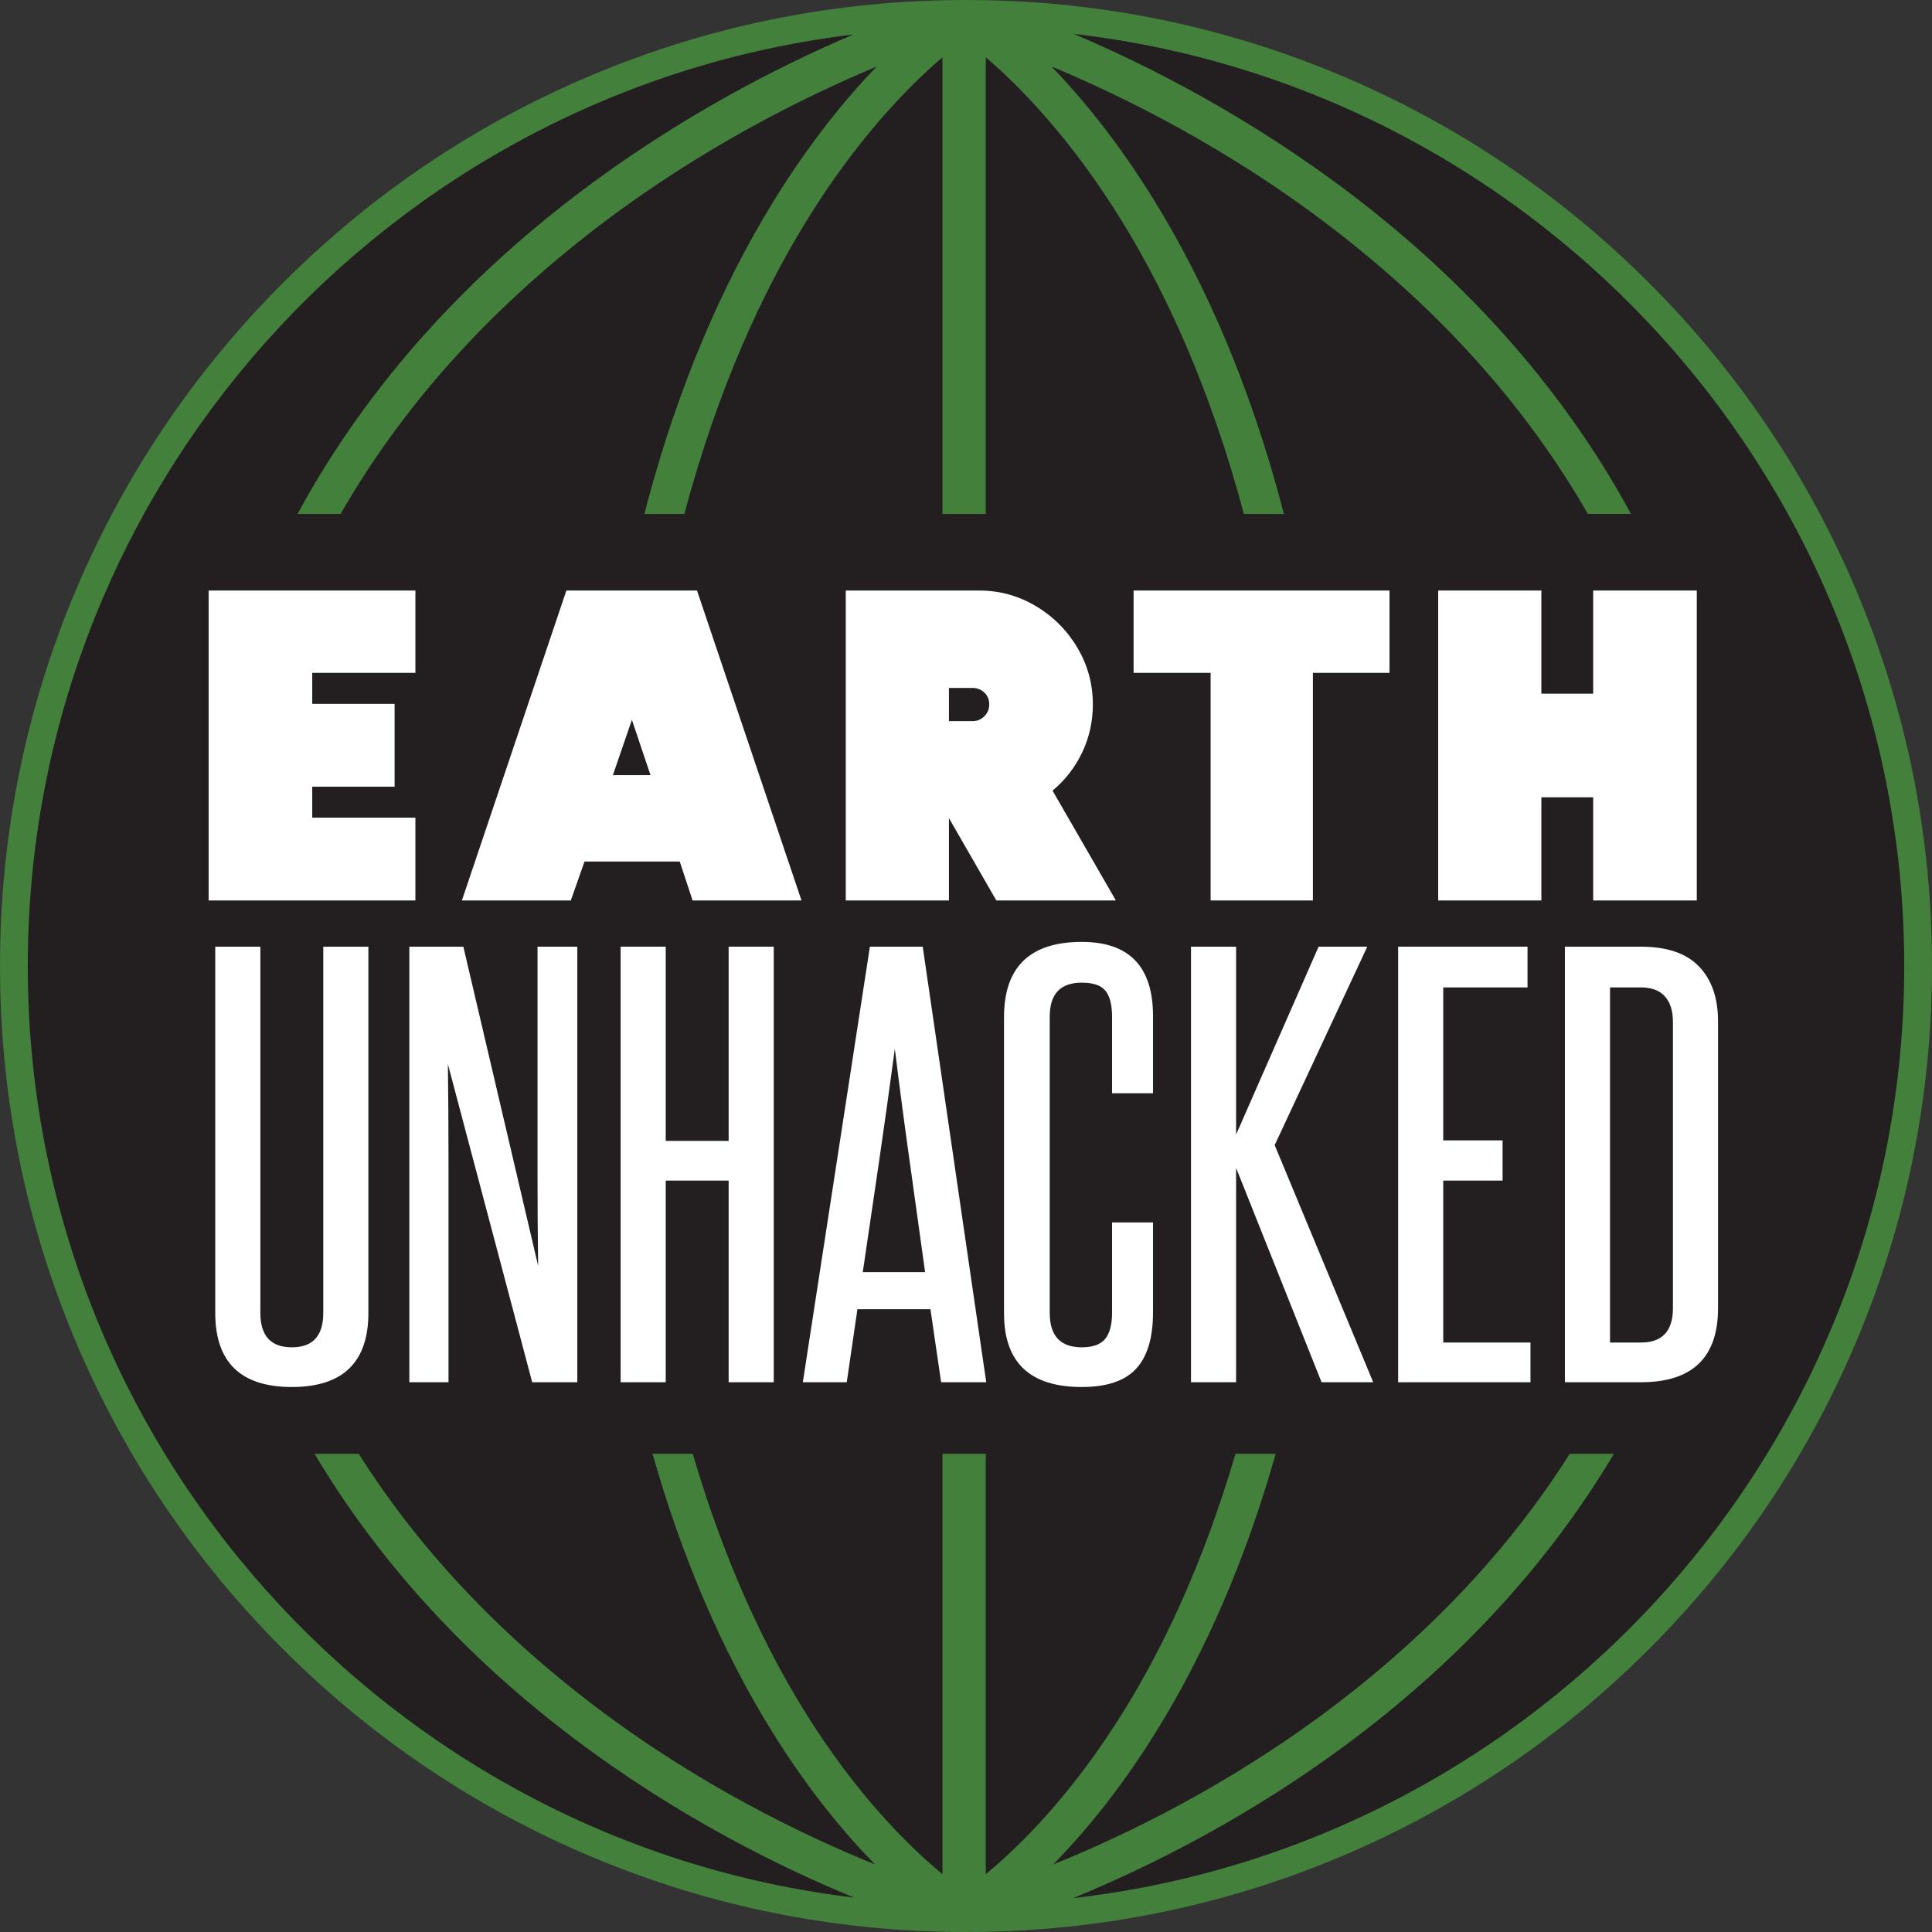
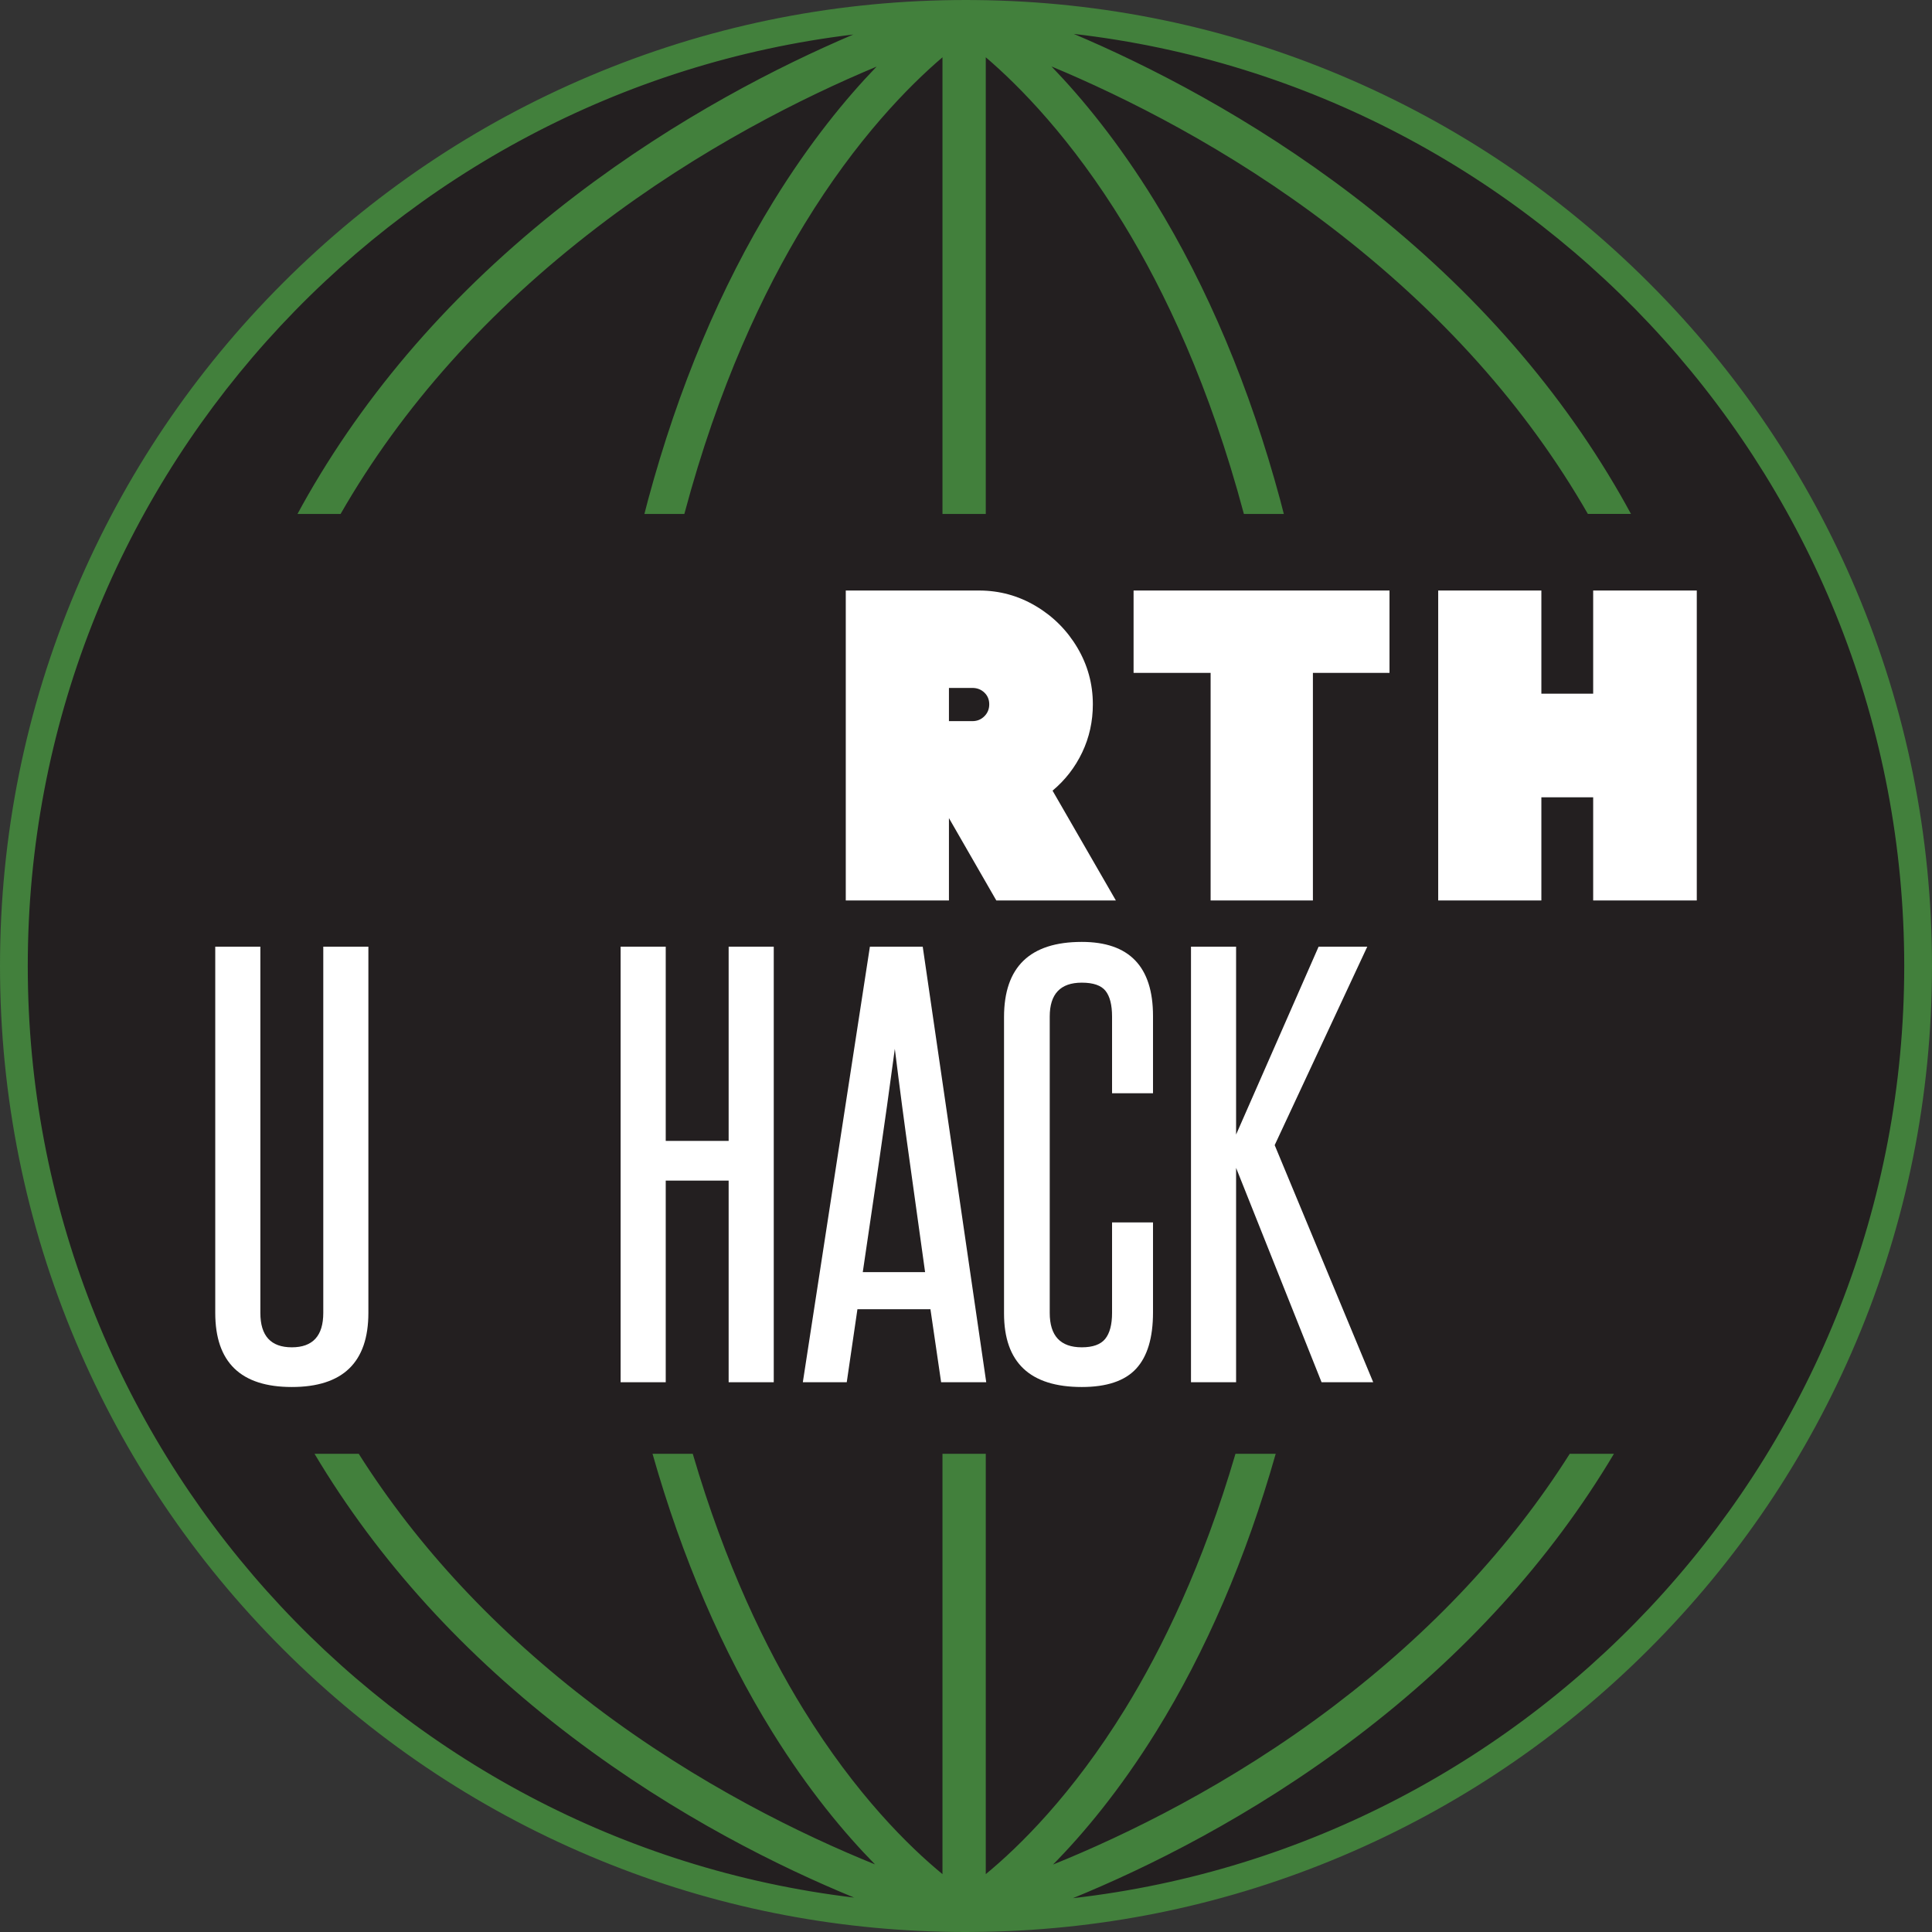
<svg xmlns="http://www.w3.org/2000/svg" viewBox="0 0 585.891 585.893" data-name="Layer 1" id="Layer_1">
  <rect x="0" y="0" width="585.891" height="585.893" fill="#333333" stroke="none" />
  <defs>
    <style>
      .cls-1 {
        fill: #231f20;
      }

      .cls-2 {
        fill: #42803c;
      }

      .cls-3 {
        fill: #fff;
      }
    </style>
  </defs>
  <circle r="288.735" cy="292.946" cx="292.945" class="cls-1" />
  <path d="M562.868,178.917c-14.755-34.885-35.877-66.213-62.779-93.115-26.902-26.902-58.23-48.024-93.115-62.779C371.758,8.128,334.406.395,295.907.018c-.547-.006-1.094-.008-1.641-.01-.44-.002-.879-.008-1.32-.008-.881,0-1.76.009-2.639.016-.236.002-.472.002-.707.004-38.364.425-75.583,8.157-110.682,23.002-34.885,14.755-66.212,35.877-93.115,62.779-26.902,26.902-48.024,58.23-62.779,93.115C7.746,215.035,0,253.4,0,292.946s7.746,77.911,23.023,114.029c14.755,34.884,35.877,66.213,62.779,93.115,26.902,26.902,58.23,48.024,93.115,62.779,33.943,14.357,69.87,22.061,106.897,22.937v.003c2.372.056,4.751.084,7.13.084.139,0,.278-.004.416-.004,1.711-.002,3.419-.023,5.125-.054.153-.003.305-.002.458-.005v-.004c37.427-.744,73.742-8.455,108.031-22.958,34.885-14.755,66.212-35.876,93.115-62.779,26.902-26.902,48.024-58.231,62.779-93.115,15.277-36.118,23.023-74.483,23.023-114.029s-7.746-77.911-23.023-114.029ZM325.372,575.633c22.292-9.118,53.97-24.624,85.926-48.84,32.635-24.726,58.899-53.62,78.14-85.923h-13.401c-17.937,28.353-41.768,53.871-71.44,76.414-31.592,23.992-63.451,39.332-85.261,48.153,9.291-9.431,20.245-22.554,31.213-40.209,15.137-24.381,27.337-52.739,36.319-84.358h-12.202c-9.877,33.701-22.199,59.066-33.5,77.418-16.028,26.027-32.182,41.788-42.223,50.055v-127.472h-13.129v127.472c-10.056-8.273-26.203-24.027-42.23-50.055-11.301-18.352-23.623-43.717-33.5-77.418h-12.202c8.983,31.618,21.189,59.976,36.319,84.358,10.947,17.628,21.887,30.729,31.164,40.167-21.803-8.835-53.605-24.161-85.141-48.111-29.67-22.543-53.499-48.061-71.435-76.414h-13.406c19.241,32.303,45.505,61.197,78.14,85.923,31.748,24.061,63.225,39.52,85.495,48.661C118.065,558.63,8.421,438.354,8.421,292.946S117.931,27.408,258.76,10.469c-22.314,9.49-53.212,25.135-84.367,48.935-34.181,26.118-61.437,56.651-81.001,90.748-1.084,1.889-2.136,3.792-3.172,5.703h13.071c18.622-32.448,44.597-61.499,77.846-86.964,31.248-23.936,62.756-39.529,84.699-48.693-9.305,9.649-20.259,22.975-31.227,40.778-16.084,26.126-28.89,56.595-38.062,90.552-.386,1.431-.75,2.884-1.123,4.328h12.113c10.353-38.817,24.04-67.609,36.496-87.995,15.74-25.761,31.592-41.781,41.781-50.49v138.485h13.129V17.37c10.182,8.708,26.034,24.729,41.774,50.49,12.459,20.386,26.147,49.179,36.499,87.995h12.111c-.373-1.444-.737-2.897-1.123-4.328-9.172-33.957-21.978-64.426-38.062-90.552-10.982-17.831-21.957-31.171-31.269-40.82,21.943,9.151,53.507,24.757,84.811,48.735,33.249,25.465,59.225,54.516,77.849,86.964h13.068c-1.037-1.911-2.088-3.814-3.172-5.703-19.564-34.097-46.82-64.63-81.001-90.748-31.352-23.954-62.445-39.645-84.792-49.116,141.549,16.264,251.835,136.824,251.835,282.658s-110.423,266.543-252.098,282.687Z" class="cls-2" />
  <g>
-     <path d="M63.268,179.079h62.706v24.975h-31.286v9.399h24.975v25.109h-24.975v9.399h31.286v25.109h-62.706v-93.992Z" class="cls-3" />
-     <path d="M211.371,179.079l31.688,93.992h-33.031l-3.894-11.816h-28.869l-4.163,11.816h-33.031l31.688-93.992h39.611ZM197.272,235.071l-5.64-16.784-5.774,16.784h11.414Z" class="cls-3" />
    <path d="M256.487,179.079h40.416c6.178,0,11.904,1.567,17.188,4.7,5.281,3.134,9.488,7.341,12.621,12.622,3.133,5.283,4.701,11.011,4.701,17.187,0,5.193-1.074,10.05-3.223,14.569-2.148,4.521-5.148,8.392-8.996,11.615l19.201,33.3h-36.254l-14.368-24.975v24.975h-31.286v-93.992ZM287.773,208.619v10.07h7.117c1.431,0,2.638-.491,3.625-1.477.984-.984,1.479-2.192,1.479-3.625s-.494-2.618-1.479-3.558c-.986-.94-2.193-1.41-3.625-1.41h-7.117Z" class="cls-3" />
    <path d="M398.146,204.054v69.017h-31.018v-69.017h-23.363v-24.975h77.61v24.975h-23.229Z" class="cls-3" />
    <path d="M436.144,179.079h31.286v31.286h15.71v-31.286h31.42v93.992h-31.42v-31.286h-15.71v31.286h-31.286v-93.992Z" class="cls-3" />
  </g>
  <g>
    <path d="M98.034,287.084h13.68v111.063c0,14.981-7.74,22.47-23.219,22.47s-23.219-7.488-23.219-22.47v-111.063h13.68v111.063c0,6.957,3.178,10.433,9.54,10.433s9.54-3.476,9.54-10.433v-111.063Z" class="cls-3" />
-     <path d="M161.39,419.172l-25.559-96.458c.118,10.059.18,19.821.18,29.29v67.168h-11.879v-132.088h16.379l22.679,96.779c-.121-9.093-.18-18-.18-26.723v-70.056h12.06v132.088h-13.679Z" class="cls-3" />
    <path d="M220.966,419.172v-61.149h-19.079v61.149h-13.68v-132.088h13.68v58.902h19.079v-58.902h13.68v132.088h-13.68Z" class="cls-3" />
    <path d="M285.401,419.172l-3.24-22.148h-22.139l-3.24,22.148h-13.319l20.339-132.088h16.02l19.259,132.088h-13.68ZM280.541,385.789c-1.561-11.341-3.122-22.55-4.68-33.624-1.561-11.074-3.06-22.442-4.5-34.105-1.561,11.663-3.15,23.031-4.77,34.105s-3.271,22.283-4.95,33.624h18.899Z" class="cls-3" />
    <path d="M337.238,370.703h12.419v27.284c0,7.704-1.71,13.401-5.13,17.093s-8.909,5.537-16.469,5.537c-15.722,0-23.579-7.436-23.579-22.309v-89.878c0-15.192,7.857-22.791,23.579-22.791,14.399,0,21.599,7.491,21.599,22.469v23.433h-12.419v-23.271c0-3.531-.661-6.124-1.98-7.784-1.321-1.658-3.721-2.488-7.199-2.488-6.48,0-9.72,3.426-9.72,10.272v89.877c0,6.957,3.239,10.433,9.72,10.433,3.357,0,5.729-.855,7.109-2.568,1.378-1.71,2.07-4.333,2.07-7.864v-27.444Z" class="cls-3" />
    <path d="M400.773,419.172l-25.919-65.001v65.001h-13.679v-132.088h13.679v56.976l25.02-56.976h14.76l-28.079,60.186,29.879,71.902h-15.66Z" class="cls-3" />
-     <path d="M423.992,419.172v-132.088h39.238v12.358h-25.56v46.384h18v12.197h-18v49.112h26.459v12.037h-40.138Z" class="cls-3" />
-     <path d="M474.569,419.172v-132.088h23.039c7.919,0,13.797,2.006,17.639,6.018,3.839,4.013,5.76,9.55,5.76,16.612v86.988c0,14.981-7.801,22.47-23.398,22.47h-23.039ZM507.327,309.874c0-3.315-.811-5.883-2.431-7.704-1.619-1.817-4.05-2.729-7.289-2.729h-9.36v107.693h9.36c6.479,0,9.72-3.476,9.72-10.433v-86.828Z" class="cls-3" />
  </g>
</svg>